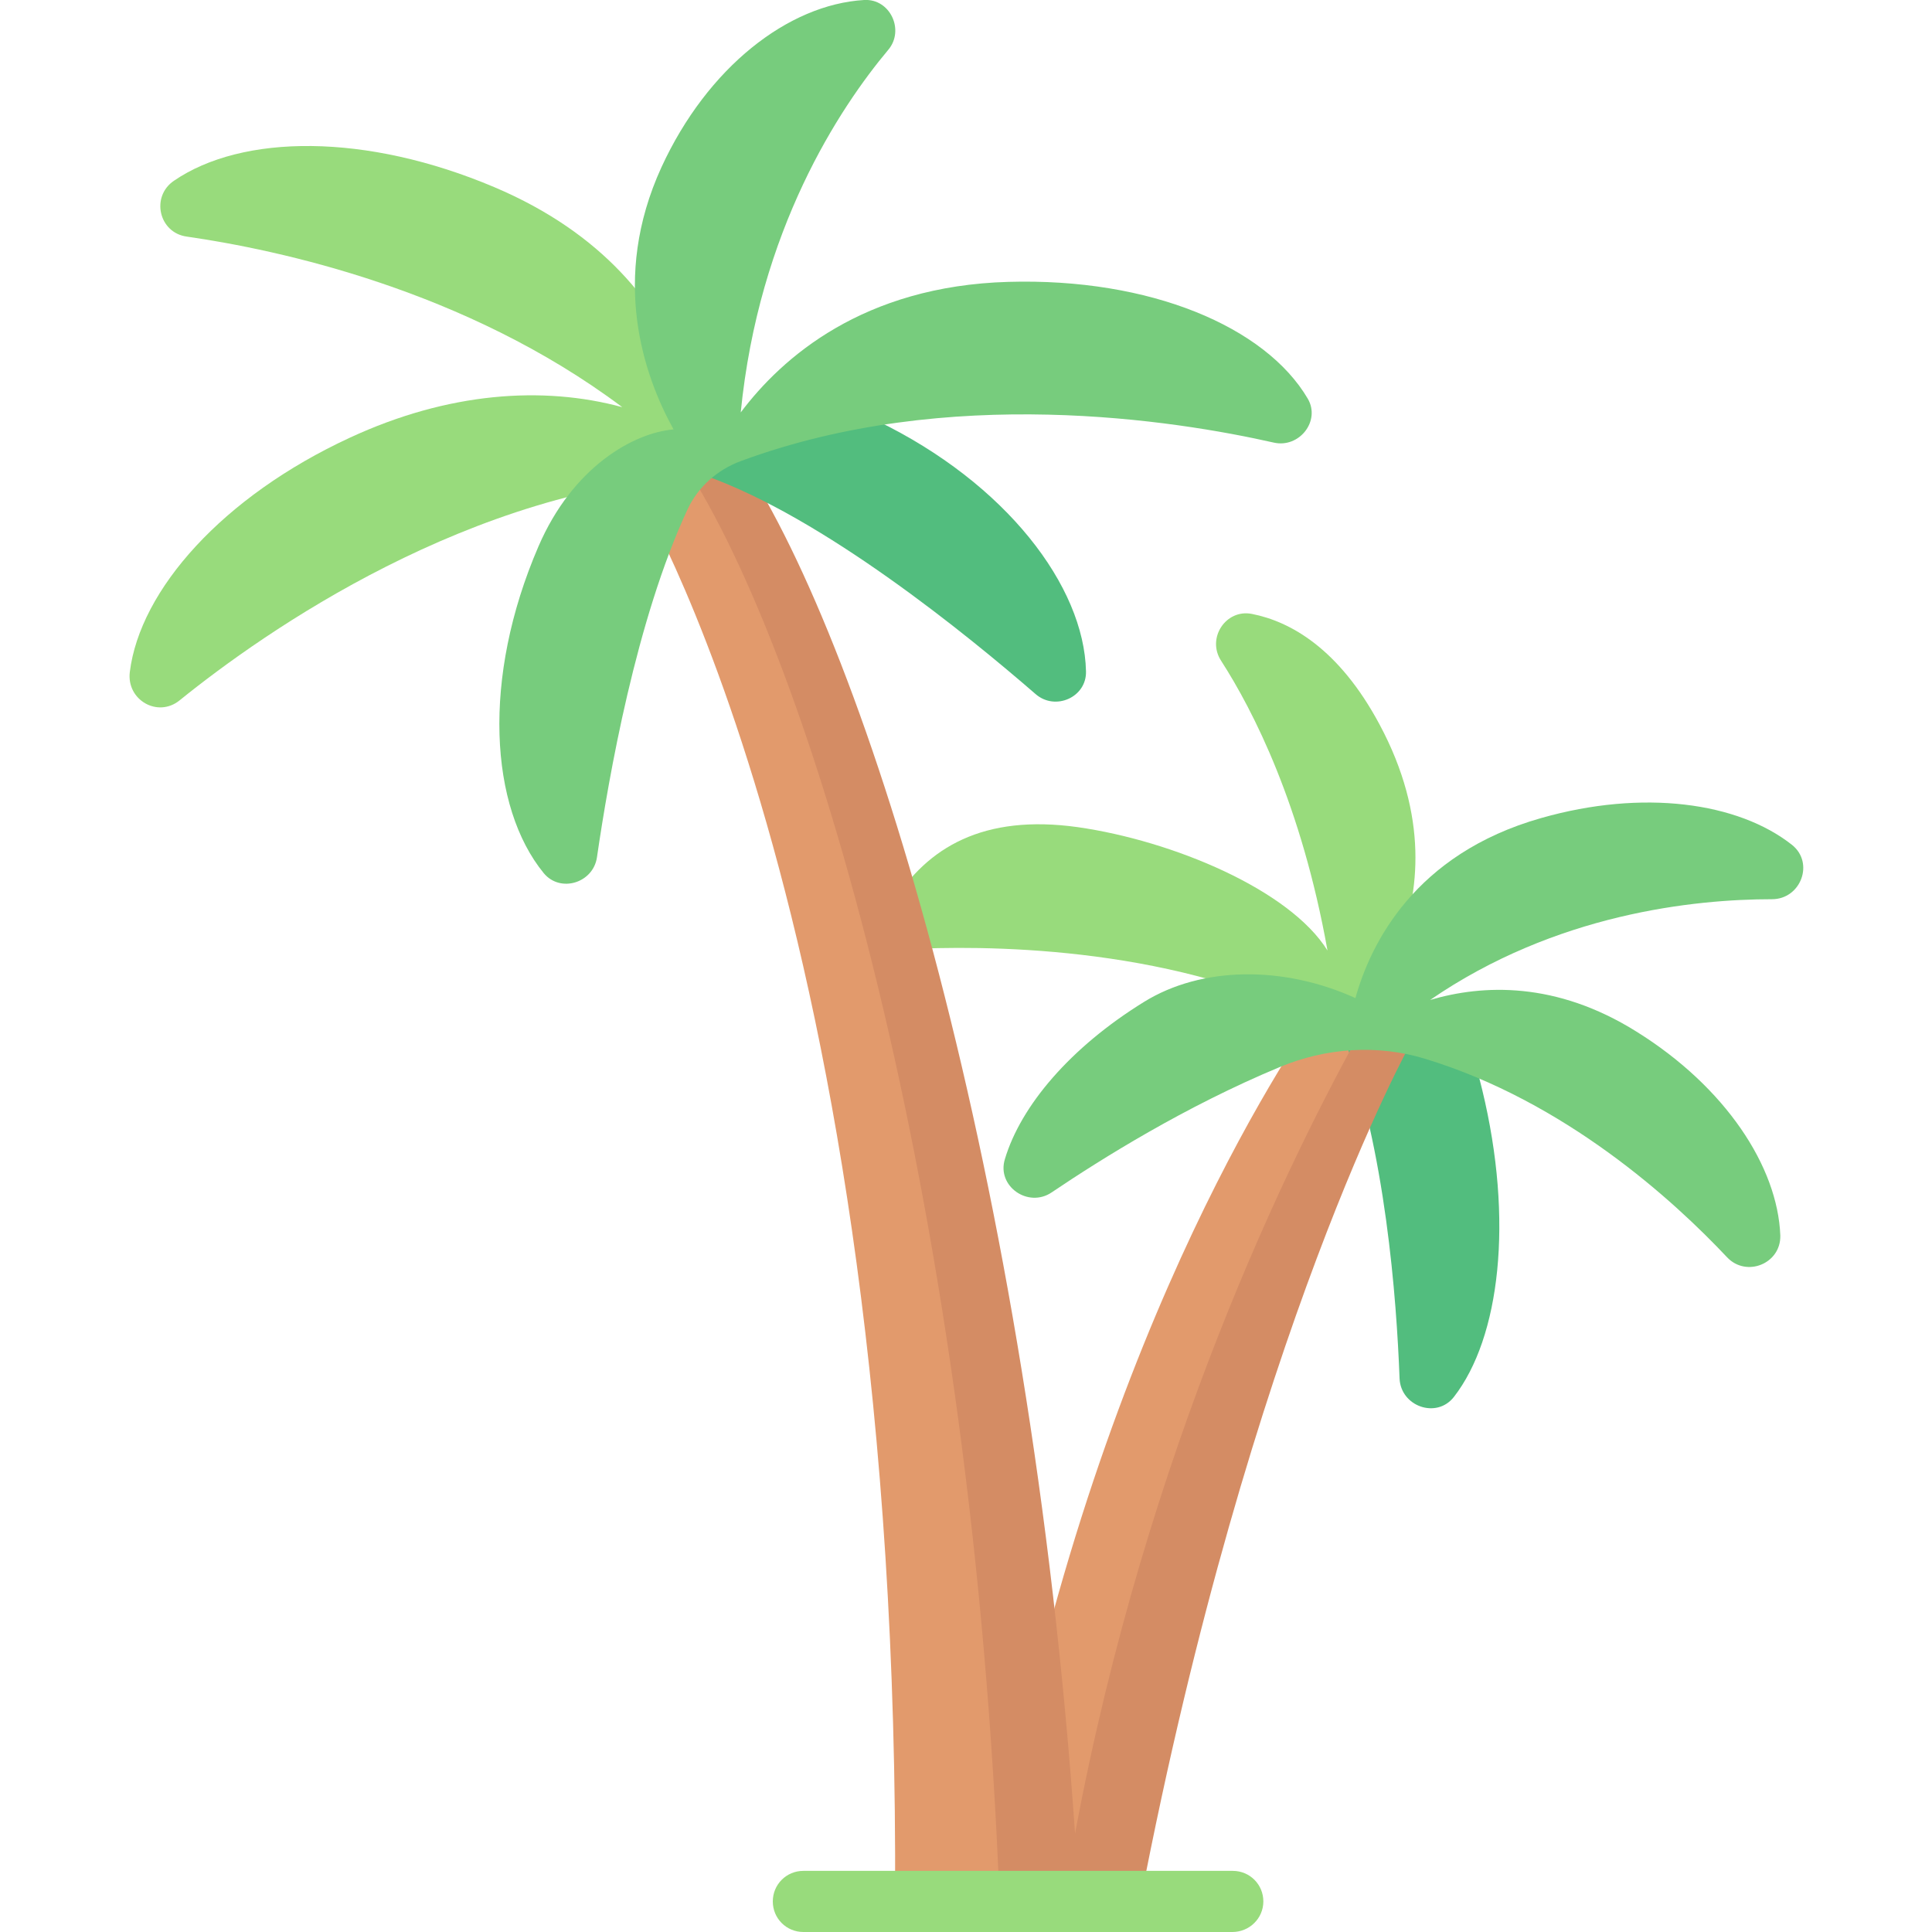
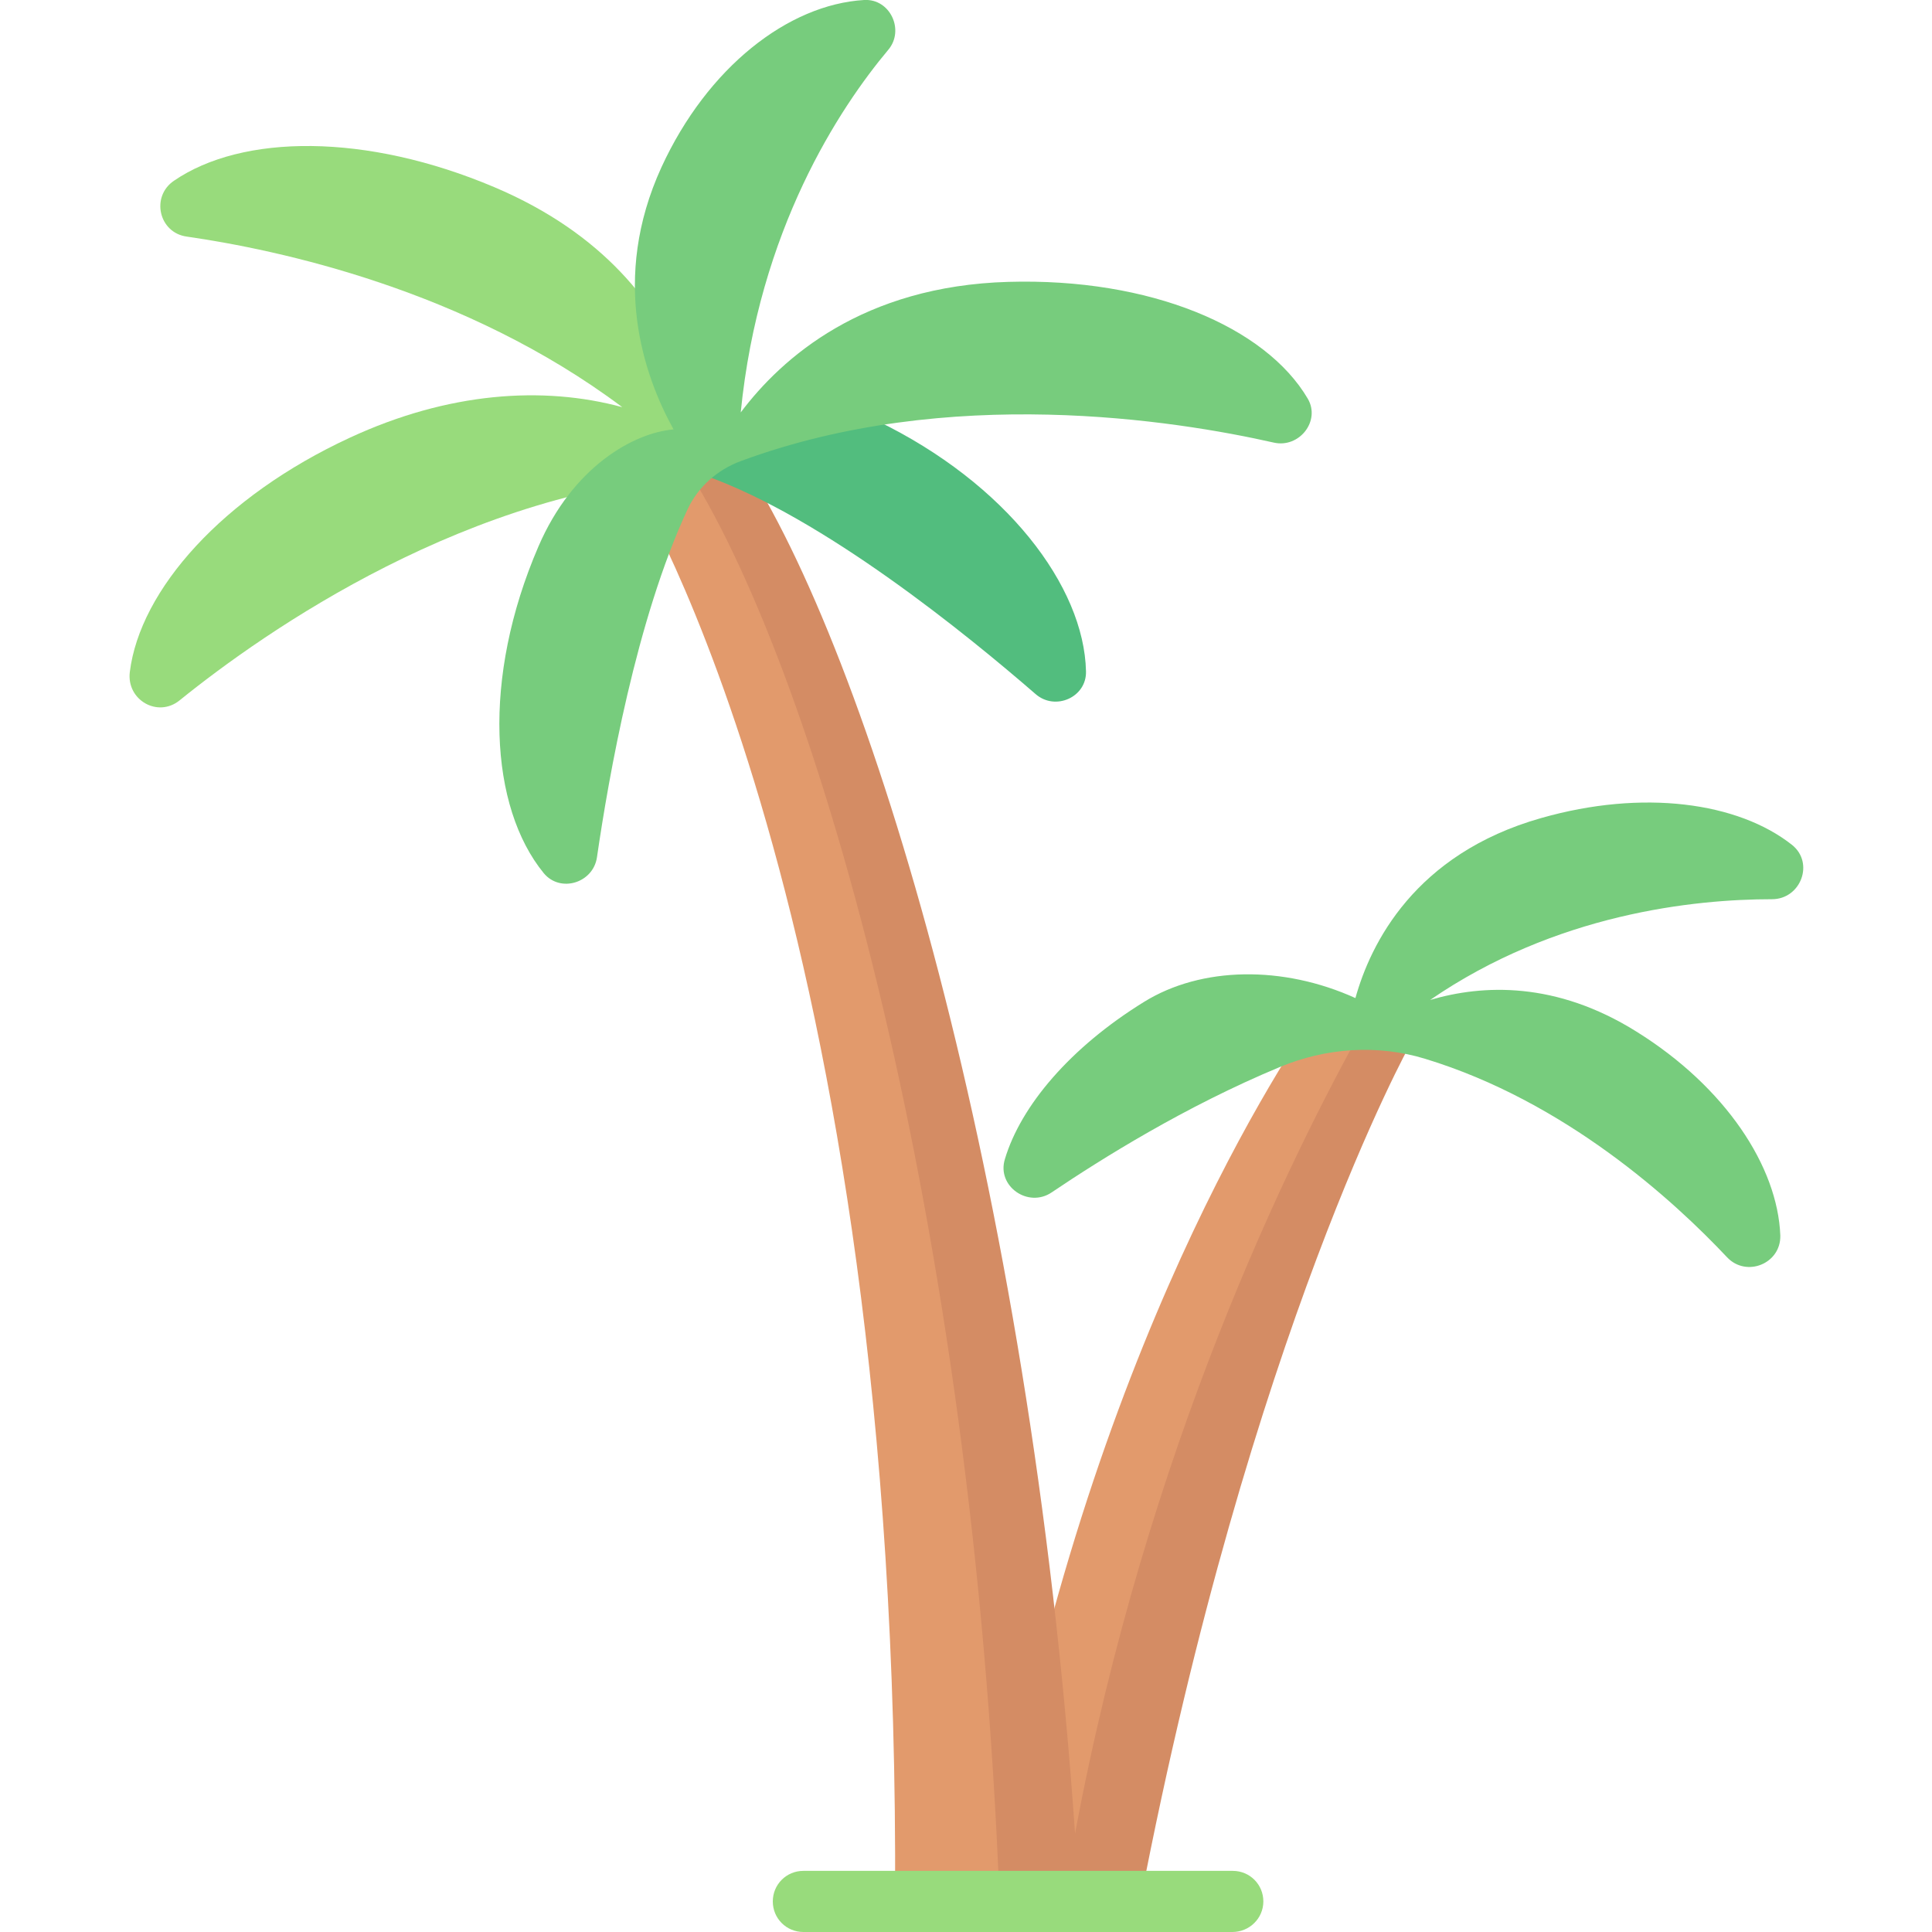
<svg xmlns="http://www.w3.org/2000/svg" version="1.1" id="Layer_1" x="0px" y="0px" viewBox="0 0 512 512" style="enable-background:new 0 0 512 512;" xml:space="preserve">
  <style type="text/css">
	.st0{fill:#E29A6C;}
	.st1{fill:#98DB7C;}
	.st2{fill:#52BD7E;}
	.st3{fill:#D48C64;}
	.st4{fill:#77CC7D;}
</style>
  <g>
    <path class="st0" d="M351.4,264.7c0,0-50.9,66.8-79.6,191.6c-14.5-159.4-54.3-286.5-85.9-334.3l-17.9,6.8   c0,0,70.7,113.4,69.2,375.1h54.4c29.2-151.4,71.6-227.3,71.6-227.3L351.4,264.7z" />
-     <path class="st1" d="M365.6,192c-10.8-20.2-23.7-27.3-33.8-29.3c-6.9-1.4-12.1,6.4-8.2,12.4c8.5,13.2,21.3,38.2,28.2,76.8   c-10-16.1-41-29.1-66.2-32.7c-25-3.5-39.9,5.4-49,20.1c-3.3,5.4,0.9,12.4,7.3,12.1c23.5-0.9,73.2,0.4,111.8,22.5   C355.8,273.9,391.7,240.7,365.6,192L365.6,192z" />
-     <path class="st2" d="M392.8,288.8c-1-4.3-2.3-8.5-3.7-12.6l-33.3-2.2c11.4,30.8,14.3,70.2,15.1,91.3c0.3,7.4,9.8,10.8,14.4,4.9   C397.5,354.5,401.2,323.5,392.8,288.8z" />
    <path class="st3" d="M362.2,270.4c-20.8,37-58.3,113.9-77.3,215.5c-12-173.2-54.8-313.2-88.3-363.9l-13.8,3.3   c34.3,55,75.2,198.2,82.1,378.6h37.3c29.2-151.4,71.6-227.3,71.6-227.3L362.2,270.4z" />
    <path class="st2" d="M232.4,111.5c34.3,16.6,54.9,43.9,55.4,66.4c0.2,6.9-8.2,10.6-13.4,6c-18-15.6-56.2-46.8-87.6-57.9   C186.8,126.1,192.4,92.1,232.4,111.5z" />
    <path class="st1" d="M131,49.6c-34-14.4-66.8-14.1-84.9-1.7c-6.2,4.2-4,13.8,3.4,14.8c24.2,3.5,73.8,14,115.4,45.2   c-21-5.7-46.1-4-72.2,8.1c-33.7,15.6-55.6,40.3-58.3,62.1c-0.9,7.4,7.4,12.2,13.2,7.5c22.5-18.2,77.1-56.5,139.3-59.6   C186.8,126.1,189.4,74.3,131,49.6z" />
    <path class="st4" d="M267.2,74.7c-38.5,1.1-60,20.1-70.9,34.6c4.8-48.4,26.2-80.7,39.1-96.1C239.8,8,235.9-0.4,229,0   c-20.1,1.2-41.5,17.8-53.7,44.3c-13.6,29.7-4.7,55.2,3.2,69.5c-10.6,0.9-26.7,9.9-35.8,31c-15.1,35-12.9,69.1,1.4,86.6   c4.4,5.3,13.1,2.6,14.1-4.2c3.1-21.3,10.4-63,24-92.2c2.8-6,7.9-10.5,14.1-12.8c55.1-20.4,115.2-10.8,141.3-4.9   c6.7,1.5,12.4-5.7,9-11.6C335.4,86.6,304.8,73.6,267.2,74.7L267.2,74.7z" />
    <path class="st1" d="M326.6,512H212.9c-4.5,0-8.1-3.6-8.1-8.1c0,0,0,0,0,0c0-4.5,3.6-8.1,8.1-8.1c0,0,0,0,0,0h113.8   c4.5,0,8.1,3.6,8.1,8.1c0,0,0,0,0,0C334.8,508.4,331.1,512,326.6,512C326.6,512,326.6,512,326.6,512z" />
    <path class="st4" d="M433.7,273.4c-21.4-13.4-40.8-12.5-54.7-8.4c33.3-22.9,70-26.7,90.6-26.7c7.6,0,11.3-9.6,5.3-14.4   c-14.3-11.3-39.5-14.8-66.5-7.1c-33.5,9.5-45.2,33.3-49.2,47.7c-19.2-8.7-40.8-8.4-56,1c-19.6,12.1-32.7,27.6-36.9,41.7   c-2.2,7.2,6.2,13,12.4,8.8c13.2-8.9,35.4-22.8,60.4-33.2c12.2-5.1,25.9-6.1,38.6-2.2c37.1,11.3,65.8,37.5,80,52.6   c5.1,5.4,14.3,1.7,14.1-5.8C471.1,309.2,457.3,288.1,433.7,273.4L433.7,273.4z" />
  </g>
</svg>